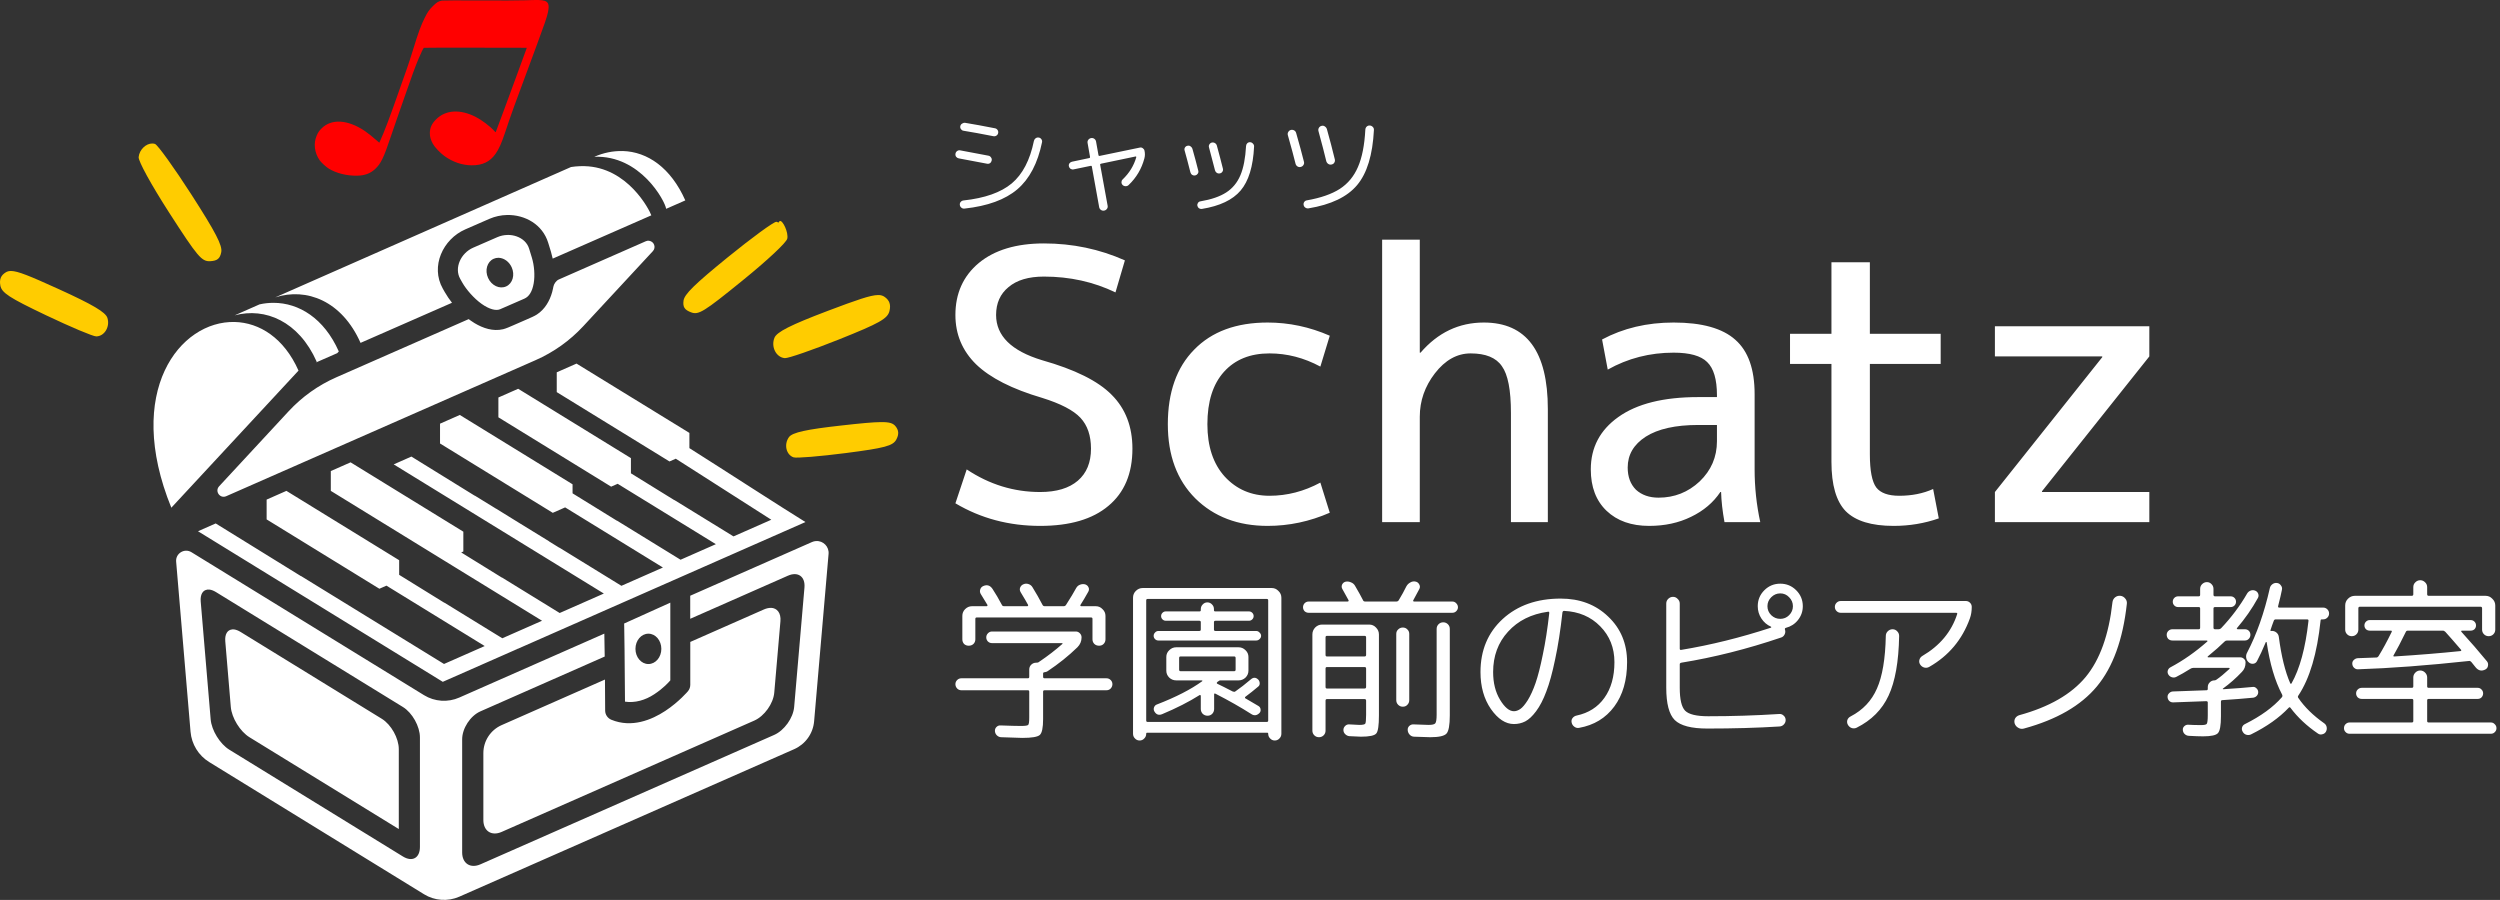
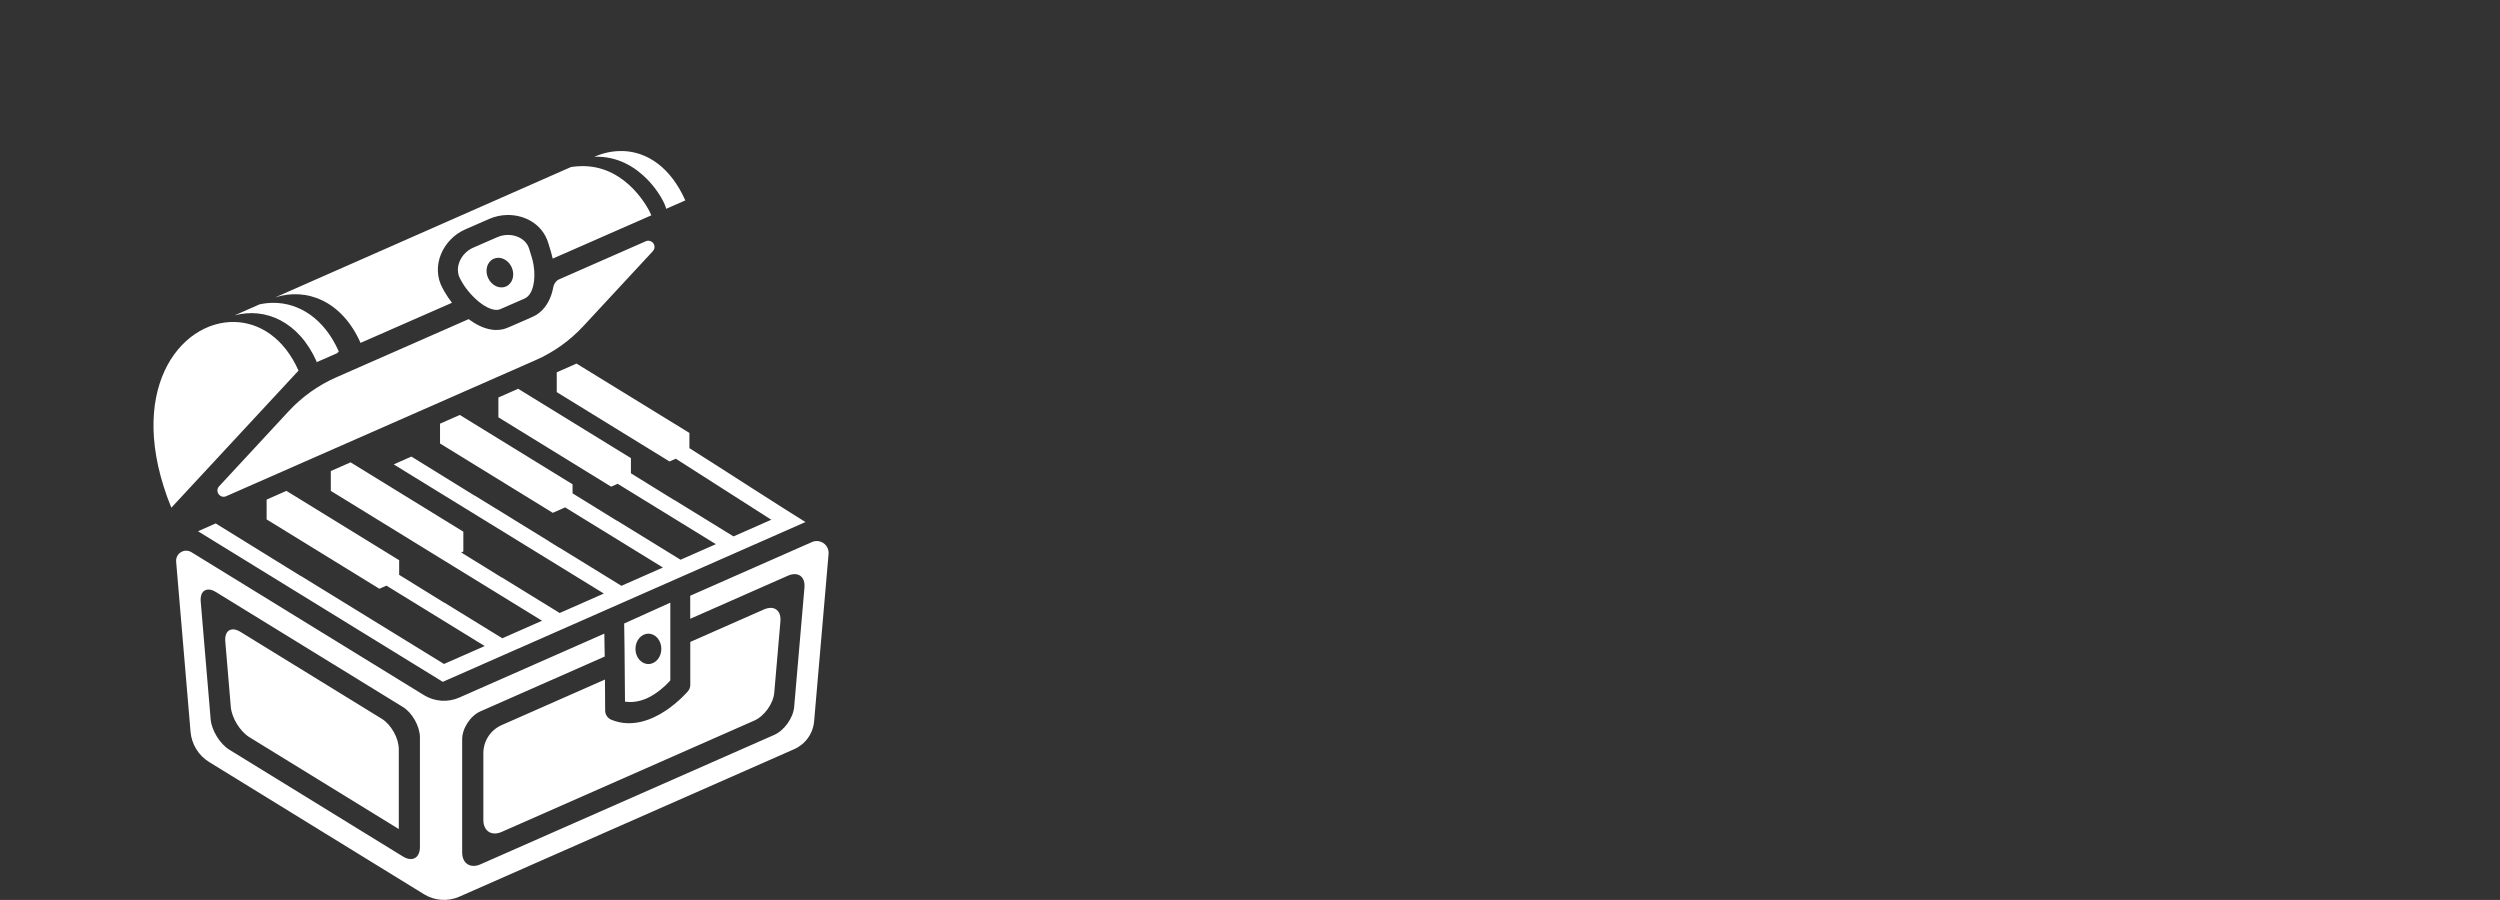
<svg xmlns="http://www.w3.org/2000/svg" xmlns:ns1="http://www.inkscape.org/namespaces/inkscape" xmlns:ns2="http://sodipodi.sourceforge.net/DTD/sodipodi-0.dtd" width="79.376mm" height="28.573mm" viewBox="0 0 79.376 28.573" version="1.1" id="svg1" ns1:version="1.4 (86a8ad7, 2024-10-11)" ns2:docname="logo-white.svg">
  <rect x="0" y="0" width="79.376" height="28.573" fill="#333333" stroke="none" />
  <ns2:namedview id="namedview1" pagecolor="#ffffff" bordercolor="#000000" borderopacity="0.25" ns1:showpageshadow="2" ns1:pageopacity="0.0" ns1:pagecheckerboard="0" ns1:deskcolor="#d1d1d1" ns1:document-units="mm" ns1:zoom="2.0334082" ns1:cx="136.22449" ns1:cy="89.750795" ns1:window-width="1920" ns1:window-height="1009" ns1:window-x="-8" ns1:window-y="-8" ns1:window-maximized="1" ns1:current-layer="layer1" />
  <defs id="defs1" />
  <g ns1:label="Layer 1" ns1:groupmode="layer" id="layer1" transform="translate(36.777,-118.798)">
-     <path id="text413-7-9-4-1-7" style="display:inline;stroke-width:2.268;font-size:16px;line-height:1;font-family:'Rounded Mplus 1c';-inkscape-font-specification:'Rounded Mplus 1c, Normal';letter-spacing:0px;stroke-linecap:round;stroke-linejoin:round;paint-order:stroke markers fill;fill:#ffffff" d="M -446.225 -778.516 C -446.385 -778.537 -446.534 -778.499 -446.673 -778.403 C -446.811 -778.318 -446.896 -778.195 -446.928 -778.035 C -446.96 -777.886 -446.928 -777.743 -446.832 -777.604 C -446.736 -777.476 -446.613 -777.4 -446.464 -777.379 C -445.28 -777.187 -443.852 -776.927 -442.178 -776.596 C -442.018 -776.564 -441.872 -776.591 -441.744 -776.676 C -441.605 -776.761 -441.521 -776.884 -441.489 -777.044 C -441.457 -777.204 -441.483 -777.347 -441.568 -777.475 C -441.654 -777.614 -441.776 -777.699 -441.936 -777.731 C -443.611 -778.061 -445.041 -778.324 -446.225 -778.516 z M -388.098 -778.131 C -388.268 -778.142 -388.417 -778.089 -388.545 -777.972 C -388.663 -777.855 -388.727 -777.709 -388.738 -777.538 C -388.855 -775.309 -389.208 -773.523 -389.795 -772.179 C -390.371 -770.835 -391.238 -769.784 -392.401 -769.027 C -393.563 -768.28 -395.142 -767.731 -397.137 -767.379 C -397.297 -767.358 -397.425 -767.279 -397.521 -767.14 C -397.607 -767.012 -397.633 -766.867 -397.601 -766.707 C -397.569 -766.547 -397.49 -766.424 -397.362 -766.339 C -397.223 -766.243 -397.074 -766.205 -396.914 -766.226 C -393.672 -766.759 -391.34 -767.874 -389.921 -769.57 C -388.492 -771.266 -387.686 -773.908 -387.505 -777.492 C -387.494 -777.662 -387.547 -777.805 -387.664 -777.923 C -387.782 -778.051 -387.927 -778.121 -388.098 -778.131 z M -394.782 -778.096 C -394.859 -778.11 -394.94 -778.104 -395.025 -778.082 C -395.196 -778.039 -395.324 -777.946 -395.41 -777.796 C -395.495 -777.658 -395.516 -777.503 -395.473 -777.332 C -394.972 -775.498 -394.598 -774.062 -394.353 -773.027 C -394.31 -772.856 -394.214 -772.719 -394.064 -772.612 C -393.915 -772.516 -393.757 -772.488 -393.586 -772.53 C -393.416 -772.562 -393.287 -772.649 -393.202 -772.788 C -393.106 -772.937 -393.08 -773.095 -393.122 -773.266 C -393.453 -774.631 -393.83 -776.079 -394.257 -777.604 C -394.31 -777.775 -394.412 -777.906 -394.561 -778.002 C -394.631 -778.05 -394.704 -778.083 -394.782 -778.096 z M -399.192 -777.508 C -399.272 -777.519 -399.355 -777.513 -399.441 -777.492 C -399.601 -777.449 -399.723 -777.353 -399.809 -777.203 C -399.894 -777.065 -399.917 -776.916 -399.874 -776.756 C -399.362 -774.942 -398.994 -773.577 -398.77 -772.659 C -398.728 -772.489 -398.637 -772.354 -398.498 -772.258 C -398.349 -772.162 -398.189 -772.136 -398.018 -772.179 C -397.847 -772.221 -397.719 -772.312 -397.634 -772.451 C -397.538 -772.589 -397.511 -772.744 -397.554 -772.915 C -397.853 -774.109 -398.226 -775.487 -398.674 -777.044 C -398.717 -777.215 -398.811 -777.343 -398.96 -777.428 C -399.035 -777.471 -399.112 -777.497 -399.192 -777.508 z M -435.665 -776.404 C -435.836 -776.426 -435.985 -776.388 -436.113 -776.292 C -436.241 -776.196 -436.322 -776.067 -436.354 -775.907 C -436.919 -773.155 -437.979 -771.124 -439.537 -769.812 C -441.094 -768.51 -443.408 -767.693 -446.48 -767.363 C -446.64 -767.341 -446.775 -767.268 -446.881 -767.14 C -446.977 -767.023 -447.015 -766.883 -446.994 -766.723 C -446.972 -766.552 -446.897 -766.418 -446.769 -766.322 C -446.641 -766.216 -446.492 -766.174 -446.321 -766.196 C -443.004 -766.558 -440.476 -767.481 -438.737 -768.963 C -436.988 -770.457 -435.803 -772.713 -435.185 -775.732 C -435.153 -775.892 -435.185 -776.035 -435.281 -776.163 C -435.377 -776.301 -435.505 -776.383 -435.665 -776.404 z M -428.144 -776.322 C -428.315 -776.29 -428.449 -776.205 -428.545 -776.067 C -428.641 -775.939 -428.673 -775.79 -428.641 -775.619 L -428.29 -773.62 C -428.268 -773.535 -428.301 -773.48 -428.386 -773.458 L -430.882 -772.931 C -431.031 -772.899 -431.154 -772.82 -431.25 -772.692 C -431.335 -772.564 -431.361 -772.424 -431.329 -772.275 C -431.297 -772.125 -431.216 -772.003 -431.088 -771.907 C -430.949 -771.822 -430.806 -771.795 -430.657 -771.827 L -428.194 -772.338 C -428.108 -772.359 -428.053 -772.33 -428.032 -772.244 L -426.977 -766.404 C -426.945 -766.234 -426.861 -766.099 -426.722 -766.003 C -426.583 -765.907 -426.429 -765.875 -426.258 -765.907 C -426.087 -765.939 -425.953 -766.024 -425.857 -766.163 C -425.761 -766.291 -425.729 -766.44 -425.761 -766.61 L -426.832 -772.483 C -426.853 -772.569 -426.818 -772.621 -426.722 -772.643 L -421.744 -773.683 C -421.712 -773.694 -421.686 -773.683 -421.665 -773.65 C -421.643 -773.629 -421.637 -773.603 -421.648 -773.571 C -421.989 -772.365 -422.646 -771.3 -423.617 -770.372 C -423.723 -770.265 -423.776 -770.131 -423.776 -769.971 C -423.776 -769.822 -423.723 -769.693 -423.617 -769.587 C -423.489 -769.469 -423.34 -769.411 -423.169 -769.411 C -422.998 -769.411 -422.855 -769.469 -422.738 -769.587 C -421.629 -770.643 -420.876 -771.918 -420.481 -773.411 C -420.385 -773.763 -420.379 -774.131 -420.465 -774.515 C -420.497 -774.665 -420.578 -774.781 -420.706 -774.867 C -420.834 -774.963 -420.972 -774.995 -421.121 -774.963 L -426.914 -773.763 C -426.999 -773.742 -427.052 -773.774 -427.073 -773.859 L -427.425 -775.828 C -427.457 -775.998 -427.542 -776.13 -427.68 -776.226 C -427.819 -776.322 -427.974 -776.354 -428.144 -776.322 z M -405.281 -775.732 C -405.441 -775.742 -405.581 -775.693 -405.698 -775.586 C -405.805 -775.48 -405.863 -775.348 -405.874 -775.188 C -405.97 -773.439 -406.241 -772.035 -406.689 -770.979 C -407.137 -769.923 -407.814 -769.102 -408.721 -768.516 C -409.628 -767.929 -410.865 -767.503 -412.433 -767.236 C -412.583 -767.215 -412.699 -767.139 -412.785 -767.011 C -412.87 -766.883 -412.896 -766.746 -412.864 -766.596 C -412.832 -766.447 -412.759 -766.328 -412.642 -766.243 C -412.514 -766.157 -412.374 -766.125 -412.225 -766.146 C -409.654 -766.562 -407.798 -767.444 -406.656 -768.788 C -405.504 -770.142 -404.859 -772.25 -404.721 -775.108 C -404.71 -775.268 -404.765 -775.406 -404.882 -775.523 C -404.989 -775.651 -405.121 -775.721 -405.281 -775.732 z M -410.554 -775.687 C -410.628 -775.7 -410.706 -775.698 -410.786 -775.682 C -410.935 -775.65 -411.052 -775.566 -411.137 -775.427 C -411.223 -775.288 -411.243 -775.145 -411.201 -774.996 C -410.891 -773.865 -410.605 -772.765 -410.338 -771.698 C -410.295 -771.538 -410.208 -771.416 -410.08 -771.33 C -409.942 -771.245 -409.793 -771.219 -409.633 -771.251 C -409.473 -771.283 -409.35 -771.367 -409.265 -771.506 C -409.179 -771.645 -409.159 -771.79 -409.202 -771.94 C -409.436 -772.889 -409.725 -773.987 -410.066 -775.235 C -410.109 -775.395 -410.199 -775.517 -410.338 -775.603 C -410.407 -775.645 -410.479 -775.674 -410.554 -775.687 z M -414.076 -775.235 C -414.148 -775.245 -414.226 -775.24 -414.306 -775.218 C -414.455 -775.186 -414.572 -775.102 -414.657 -774.963 C -414.732 -774.835 -414.747 -774.697 -414.704 -774.548 C -414.47 -773.727 -414.192 -772.682 -413.872 -771.412 C -413.83 -771.252 -413.745 -771.127 -413.617 -771.042 C -413.478 -770.957 -413.329 -770.93 -413.169 -770.962 C -413.02 -770.994 -412.903 -771.076 -412.818 -771.204 C -412.722 -771.342 -412.695 -771.486 -412.738 -771.635 C -412.983 -772.627 -413.266 -773.684 -413.586 -774.804 C -413.64 -774.953 -413.734 -775.07 -413.872 -775.155 C -413.936 -775.198 -414.004 -775.224 -414.076 -775.235 z M -447.174 -774.562 C -447.246 -774.546 -447.314 -774.514 -447.378 -774.466 C -447.506 -774.381 -447.585 -774.258 -447.617 -774.098 C -447.649 -773.938 -447.623 -773.789 -447.537 -773.65 C -447.441 -773.523 -447.313 -773.443 -447.153 -773.411 C -446.246 -773.251 -444.892 -772.995 -443.089 -772.643 C -442.929 -772.611 -442.786 -772.637 -442.658 -772.722 C -442.53 -772.818 -442.449 -772.947 -442.417 -773.107 C -442.385 -773.267 -442.417 -773.412 -442.513 -773.54 C -442.598 -773.679 -442.721 -773.764 -442.881 -773.796 C -443.969 -774.009 -445.323 -774.263 -446.945 -774.562 C -447.024 -774.578 -447.102 -774.578 -447.174 -774.562 z M -386.324 -761.731 L -386.324 -721.148 L -380.915 -721.148 L -380.915 -736.299 C -380.915 -738.571 -380.192 -740.645 -378.749 -742.521 C -377.27 -744.433 -375.558 -745.39 -373.61 -745.39 C -371.446 -745.39 -369.947 -744.776 -369.117 -743.55 C -368.252 -742.359 -367.819 -740.123 -367.819 -736.84 L -367.819 -721.148 L -362.518 -721.148 L -362.518 -737.382 C -362.518 -745.678 -365.584 -749.826 -371.716 -749.826 C -375.288 -749.826 -378.316 -748.383 -380.805 -745.497 L -380.915 -745.497 L -380.915 -761.731 L -386.324 -761.731 z M -434.915 -761.19 C -438.883 -761.19 -442.003 -760.251 -444.275 -758.375 C -446.512 -756.499 -447.631 -754.011 -447.631 -750.909 C -447.631 -748.131 -446.639 -745.767 -444.655 -743.819 C -442.635 -741.871 -439.477 -740.268 -435.185 -739.006 C -432.515 -738.176 -430.675 -737.219 -429.665 -736.137 C -428.655 -735.055 -428.152 -733.577 -428.152 -731.701 C -428.152 -729.717 -428.783 -728.183 -430.045 -727.1 C -431.308 -726.018 -433.112 -725.476 -435.456 -725.476 C -439.244 -725.476 -442.761 -726.56 -446.007 -728.725 L -447.631 -723.855 C -443.988 -721.69 -439.929 -720.609 -435.456 -720.609 C -431.2 -720.609 -427.935 -721.563 -425.663 -723.475 C -423.354 -725.387 -422.199 -728.13 -422.199 -731.701 C -422.199 -734.875 -423.191 -737.453 -425.175 -739.437 C -427.123 -741.421 -430.459 -743.08 -435.185 -744.415 C -439.585 -745.749 -441.786 -747.915 -441.786 -750.909 C -441.786 -752.604 -441.191 -753.94 -440.001 -754.914 C -438.81 -755.924 -437.115 -756.428 -434.915 -756.428 C -431.2 -756.428 -427.772 -755.669 -424.634 -754.154 L -423.282 -758.755 C -426.925 -760.378 -430.803 -761.19 -434.915 -761.19 z M -321.773 -758.483 L -321.773 -748.204 L -327.725 -748.204 L -327.725 -743.876 L -321.773 -743.876 L -321.773 -729.807 C -321.773 -726.489 -321.088 -724.125 -319.717 -722.718 C -318.311 -721.311 -316.018 -720.609 -312.844 -720.609 C -310.571 -720.609 -308.408 -720.968 -306.352 -721.689 L -307.163 -725.91 C -308.606 -725.261 -310.229 -724.937 -312.033 -724.937 C -313.62 -724.937 -314.719 -725.334 -315.333 -726.128 C -315.946 -726.958 -316.254 -728.543 -316.254 -730.888 L -316.254 -743.876 L -306.08 -743.876 L -306.08 -748.204 L -316.254 -748.204 L -316.254 -758.483 L -321.773 -758.483 z M -402.773 -749.826 C -407.282 -749.826 -410.801 -748.528 -413.326 -745.931 C -415.851 -743.37 -417.113 -739.797 -417.113 -735.216 C -417.113 -730.743 -415.795 -727.191 -413.162 -724.558 C -410.493 -721.924 -407.03 -720.609 -402.773 -720.609 C -399.707 -720.609 -396.732 -721.24 -393.847 -722.502 L -395.199 -726.831 C -397.543 -725.568 -399.979 -724.937 -402.504 -724.937 C -405.101 -724.937 -407.246 -725.856 -408.941 -727.696 C -410.601 -729.535 -411.43 -732.042 -411.43 -735.216 C -411.43 -738.463 -410.639 -740.971 -409.052 -742.739 C -407.464 -744.507 -405.281 -745.39 -402.504 -745.39 C -399.979 -745.39 -397.543 -744.759 -395.199 -743.496 L -393.847 -747.932 C -396.732 -749.195 -399.707 -749.826 -402.773 -749.826 z M -344.444 -749.826 C -348.268 -749.826 -351.695 -749.014 -354.726 -747.391 L -353.912 -743.062 C -351.027 -744.686 -347.871 -745.497 -344.444 -745.497 C -342.136 -745.497 -340.53 -745.047 -339.628 -744.145 C -338.69 -743.243 -338.222 -741.656 -338.222 -739.383 L -338.222 -739.114 L -340.927 -739.114 C -345.905 -739.114 -349.729 -738.157 -352.398 -736.245 C -355.032 -734.369 -356.347 -731.863 -356.347 -728.725 C -356.347 -726.199 -355.591 -724.215 -354.076 -722.772 C -352.561 -721.329 -350.523 -720.609 -347.962 -720.609 C -345.726 -720.609 -343.723 -721.041 -341.955 -721.907 C -340.152 -722.773 -338.745 -723.961 -337.735 -725.476 L -337.627 -725.476 C -337.591 -724.178 -337.428 -722.735 -337.139 -721.148 L -332 -721.148 C -332.541 -723.637 -332.811 -726.163 -332.811 -728.725 L -332.811 -739.545 C -332.811 -743.116 -333.73 -745.714 -335.569 -747.337 C -337.409 -748.996 -340.368 -749.826 -344.444 -749.826 z M -298.29 -749.285 L -298.29 -744.956 L -282.867 -744.956 L -282.867 -744.848 L -298.29 -725.476 L -298.29 -721.148 L -276.104 -721.148 L -276.104 -725.476 L -291.527 -725.476 L -291.527 -725.586 L -276.104 -744.956 L -276.104 -749.285 L -298.29 -749.285 z M -340.927 -735.108 L -338.222 -735.108 L -338.222 -732.781 C -338.222 -730.509 -339.052 -728.58 -340.711 -726.993 C -342.37 -725.442 -344.337 -724.665 -346.61 -724.665 C -347.944 -724.665 -349.026 -725.045 -349.856 -725.802 C -350.649 -726.596 -351.046 -727.659 -351.046 -728.994 C -351.046 -730.834 -350.181 -732.312 -348.449 -733.43 C -346.682 -734.549 -344.173 -735.108 -340.927 -735.108 z M -237.184 -712.805 C -237.45 -712.805 -237.684 -712.706 -237.883 -712.507 C -238.082 -712.325 -238.18 -712.091 -238.18 -711.809 L -238.18 -710.789 C -238.18 -710.64 -238.256 -710.564 -238.405 -710.564 L -246.57 -710.564 C -246.952 -710.564 -247.284 -710.425 -247.566 -710.142 C -247.832 -709.877 -247.965 -709.552 -247.965 -709.17 L -247.965 -705.711 C -247.965 -705.445 -247.873 -705.221 -247.691 -705.038 C -247.508 -704.856 -247.284 -704.764 -247.018 -704.764 C -246.752 -704.764 -246.53 -704.856 -246.348 -705.038 C -246.165 -705.221 -246.074 -705.445 -246.074 -705.711 L -246.074 -708.771 C -246.074 -708.921 -245.998 -708.996 -245.849 -708.996 L -228.52 -708.996 C -228.371 -708.996 -228.298 -708.921 -228.298 -708.771 L -228.298 -705.711 C -228.298 -705.445 -228.206 -705.221 -228.023 -705.038 C -227.841 -704.856 -227.616 -704.764 -227.351 -704.764 C -227.085 -704.764 -226.861 -704.856 -226.678 -705.038 C -226.496 -705.221 -226.404 -705.445 -226.404 -705.711 L -226.404 -709.17 C -226.404 -709.552 -226.546 -709.877 -226.828 -710.142 C -227.094 -710.425 -227.417 -710.564 -227.798 -710.564 L -235.966 -710.564 C -236.115 -710.564 -236.188 -710.64 -236.188 -710.789 L -236.188 -711.809 C -236.188 -712.091 -236.289 -712.325 -236.488 -712.507 C -236.688 -712.706 -236.919 -712.805 -237.184 -712.805 z M -381.899 -712.624 C -382.028 -712.604 -382.154 -712.556 -382.279 -712.481 C -382.528 -712.349 -382.718 -712.158 -382.851 -711.909 C -383.149 -711.295 -383.516 -710.631 -383.947 -709.917 C -384.03 -709.801 -384.138 -709.744 -384.271 -709.744 L -388.775 -709.744 C -388.924 -709.744 -389.025 -709.81 -389.075 -709.943 C -389.341 -710.474 -389.723 -711.161 -390.221 -712.008 C -390.354 -712.24 -390.553 -712.408 -390.819 -712.507 C -391.084 -712.623 -391.35 -712.649 -391.615 -712.582 C -391.831 -712.516 -391.987 -712.374 -392.087 -712.158 C -392.17 -711.942 -392.153 -711.736 -392.037 -711.537 C -391.838 -711.188 -391.54 -710.648 -391.142 -709.917 C -391.125 -709.884 -391.132 -709.843 -391.166 -709.793 C -391.182 -709.76 -391.216 -709.744 -391.266 -709.744 L -396.867 -709.744 C -397.1 -709.744 -397.299 -709.662 -397.465 -709.496 C -397.614 -709.33 -397.69 -709.137 -397.69 -708.921 C -397.69 -708.706 -397.614 -708.516 -397.465 -708.35 C -397.299 -708.2 -397.1 -708.125 -396.867 -708.125 L -376.253 -708.125 C -376.021 -708.125 -375.831 -708.2 -375.682 -708.35 C -375.516 -708.516 -375.431 -708.706 -375.431 -708.921 C -375.431 -709.137 -375.516 -709.33 -375.682 -709.496 C -375.831 -709.662 -376.021 -709.744 -376.253 -709.744 L -381.73 -709.744 C -381.78 -709.744 -381.821 -709.76 -381.855 -709.793 C -381.871 -709.843 -381.871 -709.884 -381.855 -709.917 C -381.456 -710.648 -381.165 -711.188 -380.983 -711.537 C -380.867 -711.753 -380.867 -711.968 -380.983 -712.184 C -381.099 -712.416 -381.275 -712.556 -381.508 -712.606 C -381.64 -712.639 -381.77 -712.645 -381.899 -712.624 z M -267.831 -712.533 C -268.097 -712.533 -268.33 -712.432 -268.53 -712.233 C -268.712 -712.05 -268.804 -711.826 -268.804 -711.56 L -268.804 -710.714 C -268.804 -710.565 -268.87 -710.489 -269.003 -710.489 L -271.965 -710.489 C -272.181 -710.489 -272.362 -710.416 -272.511 -710.267 C -272.661 -710.117 -272.736 -709.934 -272.736 -709.718 C -272.736 -709.503 -272.661 -709.319 -272.511 -709.17 C -272.362 -709.02 -272.181 -708.947 -271.965 -708.947 L -269.003 -708.947 C -268.87 -708.947 -268.804 -708.881 -268.804 -708.748 L -268.804 -705.985 C -268.804 -705.836 -268.87 -705.76 -269.003 -705.76 L -272.785 -705.76 C -273.018 -705.76 -273.217 -705.678 -273.383 -705.512 C -273.532 -705.362 -273.608 -705.179 -273.608 -704.963 C -273.608 -704.731 -273.532 -704.532 -273.383 -704.366 C -273.217 -704.216 -273.018 -704.143 -272.785 -704.143 L -267.831 -704.143 C -267.798 -704.143 -267.773 -704.118 -267.756 -704.068 C -267.74 -704.035 -267.749 -704.01 -267.782 -703.993 C -269.475 -702.499 -271.243 -701.262 -273.085 -700.283 C -273.268 -700.184 -273.392 -700.025 -273.458 -699.81 C -273.508 -699.611 -273.476 -699.42 -273.36 -699.238 C -273.243 -699.055 -273.076 -698.929 -272.86 -698.863 C -272.645 -698.797 -272.439 -698.815 -272.239 -698.914 C -271.642 -699.213 -270.962 -699.603 -270.198 -700.084 C -270.065 -700.167 -269.933 -700.208 -269.8 -700.208 L -264.646 -700.208 C -264.613 -700.208 -264.588 -700.183 -264.571 -700.133 C -264.555 -700.1 -264.561 -700.075 -264.595 -700.058 C -265.308 -699.394 -265.931 -698.881 -266.462 -698.516 C -266.562 -698.45 -266.654 -698.415 -266.737 -698.415 C -267.019 -698.415 -267.25 -698.317 -267.433 -698.118 C -267.615 -697.935 -267.707 -697.711 -267.707 -697.445 L -267.707 -697.197 C -267.707 -697.064 -267.767 -696.997 -267.883 -696.997 C -268.945 -696.948 -270.562 -696.888 -272.736 -696.822 C -272.952 -696.805 -273.135 -696.713 -273.285 -696.547 C -273.434 -696.398 -273.5 -696.217 -273.484 -696.001 C -273.467 -695.786 -273.385 -695.602 -273.235 -695.453 C -273.069 -695.304 -272.87 -695.237 -272.638 -695.254 C -270.53 -695.32 -268.961 -695.377 -267.932 -695.427 C -267.783 -695.427 -267.707 -695.361 -267.707 -695.228 L -267.707 -693.438 C -267.707 -692.724 -267.757 -692.3 -267.857 -692.167 C -267.94 -692.051 -268.215 -691.992 -268.68 -691.992 C -269.377 -691.992 -269.981 -692.01 -270.496 -692.043 C -270.712 -692.06 -270.902 -691.993 -271.068 -691.844 C -271.234 -691.695 -271.309 -691.511 -271.293 -691.296 C -271.276 -691.063 -271.194 -690.873 -271.044 -690.724 C -270.878 -690.558 -270.679 -690.466 -270.447 -690.45 C -269.6 -690.4 -268.911 -690.375 -268.38 -690.375 C -267.218 -690.375 -266.503 -690.533 -266.238 -690.848 C -265.955 -691.163 -265.816 -691.967 -265.816 -693.262 L -265.816 -695.355 C -265.816 -695.504 -265.749 -695.577 -265.616 -695.577 C -264.056 -695.677 -262.579 -695.794 -261.185 -695.926 C -260.969 -695.96 -260.795 -696.051 -260.662 -696.201 C -260.513 -696.367 -260.446 -696.557 -260.463 -696.772 C -260.48 -696.988 -260.571 -697.162 -260.737 -697.295 C -260.887 -697.444 -261.061 -697.504 -261.26 -697.471 C -262.239 -697.371 -263.641 -697.261 -265.466 -697.145 C -265.566 -697.145 -265.582 -697.179 -265.516 -697.246 C -264.553 -697.943 -263.648 -698.74 -262.802 -699.636 C -262.453 -699.985 -262.279 -700.431 -262.279 -700.979 C -262.279 -701.195 -262.355 -701.369 -262.504 -701.502 C -262.654 -701.651 -262.837 -701.727 -263.053 -701.727 L -267.658 -701.727 C -267.691 -701.727 -267.716 -701.743 -267.733 -701.776 C -267.733 -701.809 -267.717 -701.844 -267.683 -701.877 C -266.671 -702.707 -265.874 -703.412 -265.293 -703.993 C -265.193 -704.093 -265.077 -704.143 -264.944 -704.143 L -262.38 -704.143 C -262.164 -704.143 -261.981 -704.216 -261.832 -704.366 C -261.666 -704.532 -261.583 -704.731 -261.583 -704.963 C -261.583 -705.196 -261.659 -705.386 -261.808 -705.535 C -261.958 -705.684 -262.148 -705.76 -262.38 -705.76 L -263.425 -705.76 C -263.525 -705.793 -263.559 -705.844 -263.526 -705.91 C -262.348 -707.288 -261.342 -708.731 -260.512 -710.241 C -260.396 -710.44 -260.38 -710.649 -260.463 -710.864 C -260.546 -711.08 -260.695 -711.229 -260.911 -711.312 C -261.126 -711.395 -261.342 -711.395 -261.557 -711.312 C -261.773 -711.229 -261.94 -711.087 -262.057 -710.888 C -263.069 -709.128 -264.313 -707.47 -265.79 -705.91 C -265.889 -705.81 -266.006 -705.76 -266.139 -705.76 L -266.662 -705.76 C -266.811 -705.76 -266.887 -705.836 -266.887 -705.985 L -266.887 -708.748 C -266.887 -708.881 -266.811 -708.947 -266.662 -708.947 L -264.421 -708.947 C -264.205 -708.947 -264.022 -709.02 -263.873 -709.17 C -263.724 -709.319 -263.65 -709.503 -263.65 -709.718 C -263.65 -709.934 -263.724 -710.117 -263.873 -710.267 C -264.022 -710.416 -264.205 -710.489 -264.421 -710.489 L -266.662 -710.489 C -266.811 -710.489 -266.887 -710.565 -266.887 -710.714 L -266.887 -711.56 C -266.887 -711.826 -266.978 -712.05 -267.161 -712.233 C -267.343 -712.432 -267.566 -712.533 -267.831 -712.533 z M -257.749 -712.406 C -257.998 -712.44 -258.223 -712.382 -258.422 -712.233 C -258.621 -712.084 -258.745 -711.893 -258.794 -711.661 C -259.591 -708.126 -260.679 -705.038 -262.057 -702.399 C -262.189 -702.167 -262.231 -701.91 -262.181 -701.628 C -262.131 -701.363 -261.998 -701.145 -261.782 -700.979 C -261.6 -700.83 -261.391 -700.773 -261.159 -700.806 C -260.927 -700.839 -260.753 -700.963 -260.636 -701.178 C -260.255 -701.892 -259.831 -702.806 -259.366 -703.918 C -259.35 -703.935 -259.327 -703.935 -259.294 -703.918 C -259.26 -703.918 -259.242 -703.902 -259.242 -703.869 C -258.794 -700.815 -258.056 -698.316 -257.027 -696.374 C -256.961 -696.225 -256.97 -696.101 -257.053 -696.001 C -258.298 -694.574 -260.064 -693.287 -262.354 -692.142 C -262.57 -692.042 -262.712 -691.884 -262.778 -691.668 C -262.845 -691.436 -262.81 -691.221 -262.678 -691.021 C -262.561 -690.806 -262.387 -690.666 -262.155 -690.6 C -261.906 -690.533 -261.675 -690.556 -261.459 -690.672 C -259.218 -691.784 -257.425 -693.055 -256.081 -694.483 C -255.981 -694.582 -255.899 -694.582 -255.832 -694.483 C -254.786 -693.089 -253.467 -691.852 -251.874 -690.773 C -251.691 -690.64 -251.483 -690.606 -251.25 -690.672 C -251.018 -690.722 -250.844 -690.848 -250.728 -691.047 C -250.612 -691.263 -250.58 -691.487 -250.629 -691.72 C -250.679 -691.952 -250.803 -692.133 -251.002 -692.266 C -252.579 -693.378 -253.806 -694.583 -254.686 -695.877 C -254.786 -695.993 -254.786 -696.117 -254.686 -696.25 C -253.06 -698.69 -251.999 -702.274 -251.501 -707.004 C -251.501 -707.121 -251.442 -707.18 -251.325 -707.18 L -251.126 -707.18 C -250.894 -707.18 -250.695 -707.263 -250.529 -707.429 C -250.363 -707.595 -250.28 -707.794 -250.28 -708.026 C -250.28 -708.259 -250.363 -708.458 -250.529 -708.624 C -250.695 -708.79 -250.894 -708.872 -251.126 -708.872 L -257.452 -708.872 C -257.584 -708.872 -257.632 -708.948 -257.599 -709.097 C -257.334 -710.126 -257.153 -710.905 -257.053 -711.436 C -257.003 -711.668 -257.051 -711.877 -257.201 -712.059 C -257.334 -712.259 -257.517 -712.373 -257.749 -712.406 z M -437.523 -712.308 C -437.648 -712.3 -437.772 -712.265 -437.896 -712.207 C -438.112 -712.108 -438.261 -711.943 -438.344 -711.71 C -438.41 -711.495 -438.378 -711.279 -438.245 -711.063 C -437.731 -710.217 -437.38 -709.619 -437.198 -709.271 C -437.164 -709.237 -437.164 -709.196 -437.198 -709.146 C -437.214 -709.097 -437.249 -709.071 -437.298 -709.071 L -440.633 -709.071 C -440.799 -709.071 -440.909 -709.138 -440.959 -709.271 C -441.407 -710.117 -441.854 -710.88 -442.302 -711.56 C -442.65 -712.075 -443.099 -712.208 -443.647 -711.959 C -443.863 -711.859 -444.003 -711.694 -444.069 -711.462 C -444.135 -711.246 -444.112 -711.038 -443.996 -710.838 C -443.565 -710.141 -443.239 -709.61 -443.024 -709.245 C -443.007 -709.212 -443.016 -709.17 -443.05 -709.121 C -443.066 -709.087 -443.098 -709.071 -443.148 -709.071 L -445.241 -709.071 C -445.622 -709.071 -445.955 -708.929 -446.237 -708.647 C -446.502 -708.382 -446.635 -708.059 -446.635 -707.677 L -446.635 -704.316 C -446.635 -704.051 -446.55 -703.826 -446.384 -703.644 C -446.202 -703.478 -445.98 -703.395 -445.714 -703.395 C -445.449 -703.395 -445.224 -703.478 -445.042 -703.644 C -444.859 -703.826 -444.767 -704.051 -444.767 -704.316 L -444.767 -707.253 C -444.767 -707.386 -444.701 -707.452 -444.568 -707.452 L -428.137 -707.452 C -428.005 -707.452 -427.938 -707.386 -427.938 -707.253 L -427.938 -704.316 C -427.938 -704.051 -427.847 -703.826 -427.664 -703.644 C -427.481 -703.478 -427.257 -703.395 -426.991 -703.395 C -426.726 -703.395 -426.511 -703.478 -426.345 -703.644 C -426.162 -703.826 -426.07 -704.051 -426.07 -704.316 L -426.07 -707.677 C -426.07 -708.059 -426.212 -708.382 -426.495 -708.647 C -426.76 -708.929 -427.083 -709.071 -427.465 -709.071 L -429.555 -709.071 C -429.605 -709.071 -429.646 -709.097 -429.68 -709.146 C -429.696 -709.196 -429.689 -709.237 -429.656 -709.271 C -429.324 -709.785 -428.951 -710.415 -428.536 -711.162 C -428.42 -711.378 -428.411 -711.586 -428.51 -711.785 C -428.593 -711.984 -428.751 -712.124 -428.983 -712.207 C -429.232 -712.274 -429.482 -712.258 -429.731 -712.158 C -429.963 -712.075 -430.144 -711.917 -430.277 -711.685 C -430.609 -711.07 -431.099 -710.257 -431.747 -709.245 C -431.83 -709.129 -431.937 -709.071 -432.07 -709.071 L -434.81 -709.071 C -434.942 -709.071 -435.041 -709.129 -435.107 -709.245 C -435.555 -710.108 -436.036 -710.955 -436.551 -711.785 C -436.684 -712.018 -436.883 -712.176 -437.148 -712.259 C -437.273 -712.3 -437.399 -712.316 -437.523 -712.308 z M -329.125 -712.308 C -330.021 -712.308 -330.786 -711.992 -331.417 -711.361 C -332.047 -710.73 -332.361 -709.968 -332.361 -709.071 C -332.361 -708.424 -332.187 -707.836 -331.838 -707.304 C -331.49 -706.773 -331.034 -706.382 -330.47 -706.133 C -330.437 -706.116 -330.421 -706.093 -330.421 -706.06 C -330.421 -706.027 -330.437 -706.002 -330.47 -705.985 C -334.835 -704.558 -339.125 -703.495 -343.341 -702.798 C -343.49 -702.765 -343.566 -702.822 -343.566 -702.971 L -343.566 -709.444 C -343.566 -709.71 -343.664 -709.934 -343.863 -710.117 C -344.046 -710.316 -344.27 -710.417 -344.536 -710.417 C -344.801 -710.417 -345.035 -710.316 -345.234 -710.117 C -345.417 -709.934 -345.506 -709.71 -345.506 -709.444 L -345.506 -697.37 C -345.506 -695.08 -345.101 -693.529 -344.287 -692.716 C -343.457 -691.903 -341.898 -691.495 -339.607 -691.495 C -335.856 -691.495 -332.395 -691.593 -329.225 -691.792 C -328.976 -691.809 -328.768 -691.91 -328.602 -692.092 C -328.419 -692.292 -328.337 -692.516 -328.353 -692.765 C -328.37 -693.014 -328.471 -693.213 -328.653 -693.363 C -328.819 -693.529 -329.026 -693.602 -329.275 -693.585 C -332.66 -693.369 -336.064 -693.262 -339.483 -693.262 C -341.159 -693.262 -342.263 -693.528 -342.794 -694.059 C -343.309 -694.59 -343.566 -695.685 -343.566 -697.344 L -343.566 -700.731 C -343.566 -700.847 -343.49 -700.923 -343.341 -700.956 C -338.644 -701.719 -333.873 -702.922 -329.026 -704.565 C -328.794 -704.631 -328.62 -704.78 -328.503 -705.012 C -328.387 -705.245 -328.371 -705.478 -328.454 -705.711 C -328.487 -705.844 -328.446 -705.926 -328.33 -705.959 C -327.616 -706.142 -327.035 -706.515 -326.586 -707.079 C -326.122 -707.66 -325.888 -708.325 -325.888 -709.071 C -325.888 -709.968 -326.204 -710.73 -326.835 -711.361 C -327.466 -711.992 -328.228 -712.308 -329.125 -712.308 z M -420.718 -711.685 C -421.099 -711.685 -421.432 -711.545 -421.714 -711.263 C -421.979 -710.997 -422.112 -710.672 -422.112 -710.29 L -422.112 -690.747 C -422.112 -690.482 -422.021 -690.257 -421.838 -690.075 C -421.655 -689.875 -421.431 -689.777 -421.165 -689.777 C -420.9 -689.777 -420.675 -689.875 -420.493 -690.075 C -420.31 -690.257 -420.219 -690.482 -420.219 -690.747 C -420.219 -690.847 -420.171 -690.897 -420.071 -690.897 L -402.843 -690.897 C -402.744 -690.897 -402.693 -690.847 -402.693 -690.747 C -402.693 -690.482 -402.602 -690.257 -402.419 -690.075 C -402.237 -689.875 -402.012 -689.777 -401.747 -689.777 C -401.481 -689.777 -401.257 -689.875 -401.074 -690.075 C -400.891 -690.257 -400.8 -690.482 -400.8 -690.747 L -400.8 -710.29 C -400.8 -710.672 -400.942 -710.997 -401.224 -711.263 C -401.49 -711.545 -401.813 -711.685 -402.194 -711.685 L -420.718 -711.685 z M -329.125 -710.913 C -328.627 -710.913 -328.205 -710.73 -327.857 -710.365 C -327.492 -710 -327.308 -709.569 -327.308 -709.071 C -327.308 -708.574 -327.492 -708.143 -327.857 -707.778 C -328.205 -707.429 -328.627 -707.253 -329.125 -707.253 C -329.622 -707.253 -330.055 -707.429 -330.421 -707.778 C -330.786 -708.143 -330.969 -708.574 -330.969 -709.071 C -330.969 -709.569 -330.786 -710 -330.421 -710.365 C -330.055 -710.73 -329.622 -710.913 -329.125 -710.913 z M -280.254 -710.564 C -280.536 -710.597 -280.795 -710.524 -281.028 -710.342 C -281.243 -710.159 -281.367 -709.925 -281.4 -709.643 C -281.915 -704.963 -283.202 -701.378 -285.26 -698.889 C -287.318 -696.416 -290.495 -694.59 -294.794 -693.412 C -295.059 -693.329 -295.259 -693.171 -295.391 -692.938 C -295.508 -692.706 -295.524 -692.456 -295.441 -692.191 C -295.341 -691.925 -295.167 -691.728 -294.918 -691.596 C -294.669 -691.446 -294.403 -691.412 -294.121 -691.495 C -289.424 -692.773 -285.931 -694.788 -283.641 -697.543 C -281.334 -700.315 -279.898 -704.275 -279.333 -709.421 C -279.3 -709.703 -279.376 -709.95 -279.558 -710.166 C -279.741 -710.398 -279.972 -710.531 -280.254 -710.564 z M -360.669 -710.166 C -364.088 -710.166 -366.868 -709.188 -369.01 -707.229 C -371.134 -705.271 -372.194 -702.731 -372.194 -699.611 C -372.194 -697.519 -371.697 -695.751 -370.702 -694.307 C -369.689 -692.863 -368.585 -692.142 -367.39 -692.142 C -366.809 -692.142 -366.271 -692.268 -365.773 -692.517 C -365.259 -692.782 -364.734 -693.27 -364.203 -693.984 C -363.655 -694.714 -363.167 -695.66 -362.736 -696.822 C -362.288 -697.983 -361.864 -699.527 -361.466 -701.453 C -361.051 -703.378 -360.703 -705.618 -360.42 -708.174 C -360.387 -708.323 -360.312 -708.399 -360.195 -708.399 C -358.071 -708.299 -356.337 -707.562 -354.993 -706.184 C -353.632 -704.807 -352.951 -703.089 -352.951 -701.031 C -352.951 -698.956 -353.432 -697.245 -354.395 -695.901 C -355.341 -694.573 -356.67 -693.728 -358.379 -693.363 C -358.628 -693.313 -358.827 -693.187 -358.977 -692.988 C -359.11 -692.805 -359.151 -692.599 -359.101 -692.367 C -359.051 -692.118 -358.925 -691.918 -358.726 -691.769 C -358.51 -691.603 -358.279 -691.543 -358.03 -691.593 C -355.889 -691.975 -354.203 -692.996 -352.975 -694.656 C -351.747 -696.316 -351.133 -698.442 -351.133 -701.031 C -351.133 -703.686 -352.038 -705.869 -353.847 -707.579 C -355.639 -709.305 -357.914 -710.166 -360.669 -710.166 z M -419.996 -710.117 L -402.916 -710.117 C -402.767 -710.117 -402.693 -710.05 -402.693 -709.917 L -402.693 -692.641 C -402.693 -692.508 -402.767 -692.442 -402.916 -692.442 L -419.996 -692.442 C -420.145 -692.442 -420.219 -692.508 -420.219 -692.641 L -420.219 -709.917 C -420.219 -710.05 -420.145 -710.117 -419.996 -710.117 z M -320.437 -709.819 C -320.669 -709.819 -320.869 -709.734 -321.035 -709.568 C -321.201 -709.402 -321.283 -709.203 -321.283 -708.971 C -321.283 -708.738 -321.201 -708.539 -321.035 -708.373 C -320.869 -708.207 -320.669 -708.125 -320.437 -708.125 L -303.882 -708.125 C -303.733 -708.125 -303.673 -708.067 -303.706 -707.951 C -304.52 -705.412 -306.189 -703.403 -308.712 -701.926 C -308.928 -701.793 -309.068 -701.61 -309.134 -701.378 C -309.2 -701.145 -309.168 -700.923 -309.036 -700.707 C -308.886 -700.475 -308.687 -700.324 -308.438 -700.257 C -308.189 -700.191 -307.948 -700.225 -307.716 -700.358 C -304.928 -701.951 -302.985 -704.267 -301.89 -707.304 C -301.707 -707.802 -301.616 -708.357 -301.616 -708.971 C -301.616 -709.203 -301.698 -709.402 -301.864 -709.568 C -302.03 -709.734 -302.23 -709.819 -302.462 -709.819 L -320.437 -709.819 z M -411.433 -709.62 C -411.698 -709.62 -411.92 -709.519 -412.103 -709.32 C -412.285 -709.137 -412.377 -708.913 -412.377 -708.647 L -412.377 -708.5 C -412.377 -708.383 -412.437 -708.324 -412.553 -708.324 L -417.406 -708.324 C -417.589 -708.324 -417.747 -708.257 -417.88 -708.125 C -418.012 -707.992 -418.079 -707.834 -418.079 -707.651 C -418.079 -707.469 -418.012 -707.313 -417.88 -707.18 C -417.747 -707.047 -417.589 -706.981 -417.406 -706.981 L -412.602 -706.981 C -412.453 -706.981 -412.377 -706.915 -412.377 -706.782 L -412.377 -705.711 C -412.377 -705.578 -412.453 -705.512 -412.602 -705.512 L -418.477 -705.512 C -418.66 -705.512 -418.818 -705.436 -418.951 -705.287 C -419.083 -705.154 -419.15 -704.996 -419.15 -704.813 C -419.15 -704.631 -419.083 -704.475 -418.951 -704.342 C -418.818 -704.209 -418.66 -704.143 -418.477 -704.143 L -404.411 -704.143 C -404.229 -704.143 -404.071 -704.209 -403.938 -704.342 C -403.789 -704.475 -403.713 -704.631 -403.713 -704.813 C -403.713 -704.996 -403.789 -705.154 -403.938 -705.287 C -404.071 -705.436 -404.229 -705.512 -404.411 -705.512 L -410.261 -705.512 C -410.41 -705.512 -410.486 -705.578 -410.486 -705.711 L -410.486 -706.782 C -410.486 -706.915 -410.41 -706.981 -410.261 -706.981 L -405.457 -706.981 C -405.274 -706.981 -405.116 -707.047 -404.983 -707.18 C -404.85 -707.313 -404.784 -707.469 -404.784 -707.651 C -404.784 -707.834 -404.85 -707.992 -404.983 -708.125 C -405.116 -708.257 -405.274 -708.324 -405.457 -708.324 L -410.31 -708.324 C -410.426 -708.324 -410.486 -708.383 -410.486 -708.5 L -410.486 -708.647 C -410.486 -708.913 -410.577 -709.137 -410.76 -709.32 C -410.943 -709.519 -411.167 -709.62 -411.433 -709.62 z M -362.511 -708.275 C -362.378 -708.308 -362.312 -708.251 -362.312 -708.101 C -362.561 -705.861 -362.868 -703.877 -363.233 -702.151 C -363.581 -700.425 -363.929 -699.055 -364.278 -698.043 C -364.626 -697.047 -365 -696.225 -365.398 -695.577 C -365.796 -694.947 -366.154 -694.523 -366.469 -694.307 C -366.784 -694.091 -367.091 -693.984 -367.39 -693.984 C -368.054 -693.984 -368.718 -694.531 -369.382 -695.626 C -370.046 -696.722 -370.378 -698.05 -370.378 -699.611 C -370.378 -701.918 -369.664 -703.851 -368.236 -705.411 C -366.809 -706.988 -364.901 -707.943 -362.511 -708.275 z M -257.948 -707.18 L -253.442 -707.18 C -253.276 -707.18 -253.209 -707.095 -253.243 -706.929 C -253.674 -703.062 -254.487 -700.076 -255.682 -697.968 C -255.715 -697.934 -255.75 -697.918 -255.783 -697.918 C -255.816 -697.935 -255.841 -697.96 -255.858 -697.993 C -256.588 -699.653 -257.136 -701.877 -257.501 -704.666 C -257.534 -704.931 -257.658 -705.146 -257.873 -705.312 C -258.089 -705.478 -258.33 -705.545 -258.595 -705.512 C -258.695 -705.512 -258.729 -705.553 -258.696 -705.636 L -258.471 -706.308 C -258.355 -706.607 -258.272 -706.832 -258.223 -706.981 C -258.173 -707.114 -258.081 -707.18 -257.948 -707.18 z M -244.431 -707.079 C -244.646 -707.079 -244.827 -707.004 -244.977 -706.854 C -245.126 -706.705 -245.202 -706.524 -245.202 -706.308 C -245.202 -706.093 -245.126 -705.909 -244.977 -705.76 C -244.827 -705.627 -244.646 -705.561 -244.431 -705.561 L -241.417 -705.561 C -241.268 -705.561 -241.226 -705.494 -241.293 -705.362 C -241.94 -704.034 -242.57 -702.873 -243.184 -701.877 C -243.267 -701.761 -243.368 -701.701 -243.484 -701.701 C -244.081 -701.668 -244.977 -701.636 -246.172 -701.603 C -246.388 -701.586 -246.58 -701.494 -246.746 -701.328 C -246.896 -701.179 -246.962 -700.996 -246.945 -700.78 C -246.929 -700.548 -246.837 -700.357 -246.671 -700.208 C -246.505 -700.059 -246.313 -699.992 -246.097 -700.009 C -241.483 -700.158 -236.174 -700.557 -230.165 -701.204 C -230.049 -701.221 -229.939 -701.17 -229.84 -701.054 C -229.807 -701.021 -229.6 -700.764 -229.219 -700.283 C -228.82 -699.802 -228.355 -699.701 -227.824 -699.983 C -227.609 -700.099 -227.485 -700.276 -227.452 -700.508 C -227.402 -700.757 -227.45 -700.972 -227.599 -701.155 C -228.728 -702.532 -229.958 -703.95 -231.286 -705.411 C -231.302 -705.444 -231.302 -705.478 -231.286 -705.512 C -231.269 -705.545 -231.244 -705.561 -231.211 -705.561 L -229.941 -705.561 C -229.725 -705.561 -229.541 -705.627 -229.392 -705.76 C -229.243 -705.909 -229.169 -706.093 -229.169 -706.308 C -229.169 -706.524 -229.243 -706.705 -229.392 -706.854 C -229.541 -707.004 -229.725 -707.079 -229.941 -707.079 L -244.431 -707.079 z M -377.547 -706.756 C -377.813 -706.756 -378.037 -706.664 -378.22 -706.482 C -378.402 -706.299 -378.494 -706.075 -378.494 -705.809 L -378.494 -693.487 C -378.494 -692.806 -378.56 -692.392 -378.693 -692.242 C -378.809 -692.093 -379.132 -692.017 -379.663 -692.017 C -380.012 -692.017 -380.727 -692.043 -381.805 -692.092 C -382.038 -692.109 -382.246 -692.033 -382.429 -691.867 C -382.595 -691.701 -382.668 -691.502 -382.651 -691.27 C -382.635 -691.021 -382.543 -690.806 -382.377 -690.623 C -382.211 -690.44 -382.005 -690.342 -381.756 -690.325 C -380.578 -690.276 -379.797 -690.25 -379.415 -690.25 C -378.17 -690.25 -377.391 -690.424 -377.076 -690.773 C -376.761 -691.121 -376.603 -691.992 -376.603 -693.386 L -376.603 -705.809 C -376.603 -706.075 -376.694 -706.299 -376.877 -706.482 C -377.059 -706.664 -377.282 -706.756 -377.547 -706.756 z M -394.95 -706.433 C -395.332 -706.433 -395.664 -706.291 -395.946 -706.008 C -396.212 -705.726 -396.345 -705.394 -396.345 -705.012 L -396.345 -691.197 C -396.345 -690.932 -396.253 -690.707 -396.071 -690.525 C -395.888 -690.342 -395.664 -690.25 -395.398 -690.25 C -395.132 -690.25 -394.908 -690.342 -394.725 -690.525 C -394.543 -690.707 -394.454 -690.932 -394.454 -691.197 L -394.454 -695.502 C -394.454 -695.652 -394.387 -695.727 -394.254 -695.727 L -388.85 -695.727 C -388.701 -695.727 -388.627 -695.652 -388.627 -695.502 L -388.627 -693.461 C -388.627 -692.731 -388.669 -692.307 -388.752 -692.191 C -388.835 -692.075 -389.126 -692.017 -389.623 -692.017 C -389.823 -692.017 -390.294 -692.043 -391.041 -692.092 C -391.274 -692.109 -391.473 -692.033 -391.639 -691.867 C -391.805 -691.701 -391.887 -691.511 -391.887 -691.296 C -391.887 -691.063 -391.805 -690.864 -391.639 -690.698 C -391.456 -690.515 -391.25 -690.417 -391.018 -690.4 C -390.238 -690.351 -389.688 -690.325 -389.373 -690.325 C -388.144 -690.325 -387.407 -690.483 -387.158 -690.799 C -386.909 -691.097 -386.785 -691.952 -386.785 -693.363 L -386.785 -705.012 C -386.785 -705.394 -386.925 -705.726 -387.207 -706.008 C -387.473 -706.291 -387.798 -706.433 -388.18 -706.433 L -394.95 -706.433 z M -383.35 -706.008 C -383.615 -706.008 -383.837 -705.917 -384.02 -705.734 C -384.203 -705.568 -384.294 -705.353 -384.294 -705.087 L -384.294 -695.577 C -384.294 -695.312 -384.203 -695.087 -384.02 -694.905 C -383.837 -694.722 -383.615 -694.633 -383.35 -694.633 C -383.084 -694.633 -382.867 -694.722 -382.701 -694.905 C -382.518 -695.087 -382.429 -695.312 -382.429 -695.577 L -382.429 -705.087 C -382.429 -705.353 -382.518 -705.568 -382.701 -705.734 C -382.867 -705.917 -383.084 -706.008 -383.35 -706.008 z M -312.994 -705.76 C -313.259 -705.76 -313.491 -705.662 -313.69 -705.462 C -313.872 -705.28 -313.964 -705.055 -313.964 -704.79 C -314.03 -701.52 -314.454 -699.005 -315.234 -697.246 C -315.998 -695.487 -317.257 -694.151 -319.017 -693.238 C -319.249 -693.122 -319.407 -692.948 -319.49 -692.716 C -319.557 -692.483 -319.531 -692.259 -319.415 -692.043 C -319.282 -691.811 -319.101 -691.653 -318.869 -691.57 C -318.62 -691.487 -318.38 -691.503 -318.147 -691.619 C -316.023 -692.681 -314.495 -694.216 -313.566 -696.224 C -312.62 -698.249 -312.113 -701.105 -312.047 -704.79 C -312.047 -705.055 -312.139 -705.28 -312.321 -705.462 C -312.504 -705.662 -312.728 -705.76 -312.994 -705.76 z M -238.951 -705.561 L -233.948 -705.561 C -233.815 -705.561 -233.692 -705.504 -233.575 -705.387 C -233.061 -704.823 -232.305 -703.96 -231.309 -702.798 C -231.276 -702.765 -231.276 -702.723 -231.309 -702.674 C -231.326 -702.64 -231.36 -702.624 -231.41 -702.624 C -234.281 -702.326 -237.442 -702.067 -240.894 -701.851 C -241.044 -701.851 -241.085 -701.901 -241.019 -702.001 C -240.554 -702.798 -239.965 -703.927 -239.251 -705.387 C -239.202 -705.504 -239.101 -705.561 -238.951 -705.561 z M -442.377 -705.437 C -442.593 -705.437 -442.783 -705.354 -442.949 -705.188 C -443.115 -705.022 -443.199 -704.823 -443.199 -704.591 C -443.199 -704.375 -443.124 -704.182 -442.975 -704.016 C -442.809 -703.85 -442.609 -703.768 -442.377 -703.768 L -432.318 -703.768 C -432.285 -703.768 -432.26 -703.752 -432.243 -703.719 C -432.227 -703.686 -432.236 -703.66 -432.269 -703.644 C -433.265 -702.764 -434.353 -701.926 -435.531 -701.129 C -435.548 -701.129 -435.564 -701.122 -435.581 -701.106 L -435.63 -701.054 C -435.713 -700.988 -435.82 -700.956 -435.953 -700.956 L -436.028 -700.956 C -436.31 -700.956 -436.551 -700.855 -436.75 -700.656 C -436.933 -700.473 -437.024 -700.242 -437.024 -699.96 L -437.024 -698.914 C -437.024 -698.782 -437.091 -698.715 -437.223 -698.715 L -446.783 -698.715 C -447.015 -698.715 -447.214 -698.63 -447.38 -698.465 C -447.546 -698.299 -447.631 -698.102 -447.631 -697.869 C -447.631 -697.637 -447.546 -697.428 -447.38 -697.246 C -447.214 -697.08 -447.015 -696.997 -446.783 -696.997 L -437.223 -696.997 C -437.091 -696.997 -437.024 -696.931 -437.024 -696.798 L -437.024 -693.063 C -437.024 -692.465 -437.075 -692.117 -437.174 -692.017 C -437.274 -691.918 -437.622 -691.867 -438.219 -691.867 C -438.834 -691.867 -439.805 -691.893 -441.132 -691.942 C -441.365 -691.959 -441.564 -691.886 -441.73 -691.72 C -441.896 -691.554 -441.969 -691.355 -441.953 -691.122 C -441.936 -690.89 -441.847 -690.691 -441.681 -690.525 C -441.515 -690.359 -441.316 -690.267 -441.083 -690.25 C -439.258 -690.184 -438.236 -690.15 -438.02 -690.15 C -436.659 -690.15 -435.821 -690.292 -435.506 -690.574 C -435.19 -690.856 -435.032 -691.612 -435.032 -692.84 L -435.032 -696.798 C -435.032 -696.931 -434.959 -696.997 -434.81 -696.997 L -425.92 -696.997 C -425.688 -696.997 -425.489 -697.08 -425.323 -697.246 C -425.157 -697.428 -425.074 -697.637 -425.074 -697.869 C -425.074 -698.102 -425.157 -698.299 -425.323 -698.465 C -425.489 -698.63 -425.688 -698.715 -425.92 -698.715 L -434.81 -698.715 C -434.959 -698.715 -435.032 -698.782 -435.032 -698.914 L -435.032 -699.388 C -435.032 -699.521 -434.959 -699.587 -434.81 -699.587 C -434.61 -699.62 -434.468 -699.668 -434.385 -699.735 C -432.792 -700.797 -431.365 -701.942 -430.104 -703.17 C -429.705 -703.569 -429.506 -704.043 -429.506 -704.591 C -429.506 -704.823 -429.589 -705.022 -429.755 -705.188 C -429.92 -705.354 -430.111 -705.437 -430.326 -705.437 L -442.377 -705.437 z M -394.254 -704.813 L -388.85 -704.813 C -388.701 -704.813 -388.627 -704.74 -388.627 -704.591 L -388.627 -702.076 C -388.627 -701.927 -388.701 -701.851 -388.85 -701.851 L -394.254 -701.851 C -394.387 -701.851 -394.454 -701.927 -394.454 -702.076 L -394.454 -704.591 C -394.454 -704.74 -394.387 -704.813 -394.254 -704.813 z M -415.913 -703.17 C -416.295 -703.17 -416.627 -703.031 -416.909 -702.749 C -417.192 -702.483 -417.331 -702.158 -417.331 -701.776 L -417.331 -699.81 C -417.331 -699.428 -417.192 -699.096 -416.909 -698.814 C -416.627 -698.548 -416.295 -698.415 -415.913 -698.415 L -415.489 -698.415 L -412.227 -698.415 C -412.194 -698.415 -412.171 -698.399 -412.154 -698.366 C -412.138 -698.349 -412.145 -698.324 -412.178 -698.291 C -413.804 -697.113 -415.971 -696.002 -418.677 -694.956 C -418.876 -694.89 -419.015 -694.748 -419.098 -694.532 C -419.165 -694.333 -419.149 -694.143 -419.049 -693.96 C -418.784 -693.495 -418.41 -693.363 -417.929 -693.562 C -415.871 -694.425 -414.08 -695.336 -412.553 -696.299 C -412.52 -696.332 -412.485 -696.332 -412.452 -696.299 C -412.402 -696.282 -412.377 -696.25 -412.377 -696.201 L -412.377 -694.307 C -412.377 -694.041 -412.285 -693.81 -412.103 -693.611 C -411.904 -693.428 -411.672 -693.337 -411.407 -693.337 C -411.141 -693.337 -410.917 -693.428 -410.734 -693.611 C -410.552 -693.81 -410.46 -694.041 -410.46 -694.307 L -410.46 -696.4 C -410.46 -696.533 -410.394 -696.565 -410.261 -696.498 C -408.352 -695.519 -406.643 -694.548 -405.133 -693.585 C -404.718 -693.303 -404.32 -693.353 -403.938 -693.735 C -403.805 -693.885 -403.755 -694.059 -403.788 -694.258 C -403.805 -694.457 -403.905 -694.615 -404.088 -694.731 C -404.918 -695.229 -405.538 -695.593 -405.953 -695.826 C -406.003 -695.842 -406.028 -695.877 -406.028 -695.926 C -406.028 -695.993 -406.012 -696.034 -405.979 -696.051 C -405.332 -696.532 -404.727 -697.013 -404.163 -697.494 C -403.997 -697.61 -403.912 -697.769 -403.912 -697.968 C -403.912 -698.183 -403.979 -698.367 -404.111 -698.516 C -404.46 -698.865 -404.817 -698.881 -405.182 -698.565 C -405.979 -697.885 -406.726 -697.303 -407.423 -696.822 C -407.506 -696.755 -407.632 -696.755 -407.798 -696.822 C -408.76 -697.32 -409.489 -697.686 -409.987 -697.918 C -410.103 -697.985 -410.112 -698.067 -410.012 -698.167 C -410.012 -698.183 -409.996 -698.199 -409.963 -698.216 L -409.914 -698.242 C -409.798 -698.358 -409.672 -698.415 -409.539 -698.415 L -406.949 -698.415 C -406.568 -698.415 -406.236 -698.548 -405.953 -698.814 C -405.671 -699.096 -405.531 -699.428 -405.531 -699.81 L -405.531 -701.776 C -405.531 -702.158 -405.671 -702.483 -405.953 -702.749 C -406.236 -703.031 -406.568 -703.17 -406.949 -703.17 L -415.913 -703.17 z M -415.29 -701.851 L -407.573 -701.851 C -407.44 -701.851 -407.374 -701.778 -407.374 -701.628 L -407.374 -699.96 C -407.374 -699.81 -407.44 -699.735 -407.573 -699.735 L -415.29 -699.735 C -415.423 -699.735 -415.489 -699.81 -415.489 -699.96 L -415.489 -701.628 C -415.489 -701.778 -415.423 -701.851 -415.29 -701.851 z M -394.254 -700.332 L -388.85 -700.332 C -388.701 -700.332 -388.627 -700.259 -388.627 -700.11 L -388.627 -697.471 C -388.627 -697.321 -388.701 -697.246 -388.85 -697.246 L -394.254 -697.246 C -394.387 -697.246 -394.454 -697.321 -394.454 -697.471 L -394.454 -700.11 C -394.454 -700.259 -394.387 -700.332 -394.254 -700.332 z M -237.184 -699.835 C -237.45 -699.835 -237.684 -699.735 -237.883 -699.536 C -238.082 -699.336 -238.18 -699.105 -238.18 -698.839 L -238.18 -697.543 C -238.18 -697.411 -238.256 -697.344 -238.405 -697.344 L -245.6 -697.344 C -245.816 -697.344 -246.006 -697.262 -246.172 -697.096 C -246.321 -696.947 -246.397 -696.763 -246.397 -696.547 C -246.397 -696.332 -246.321 -696.142 -246.172 -695.976 C -246.006 -695.826 -245.816 -695.753 -245.6 -695.753 L -238.405 -695.753 C -238.256 -695.753 -238.18 -695.687 -238.18 -695.554 L -238.18 -692.566 C -238.18 -692.433 -238.256 -692.367 -238.405 -692.367 L -247.341 -692.367 C -247.557 -692.367 -247.75 -692.284 -247.916 -692.118 C -248.065 -691.969 -248.138 -691.776 -248.138 -691.544 C -248.138 -691.328 -248.065 -691.147 -247.916 -690.998 C -247.766 -690.832 -247.574 -690.747 -247.341 -690.747 L -227.027 -690.747 C -226.795 -690.747 -226.605 -690.832 -226.456 -690.998 C -226.306 -691.147 -226.231 -691.328 -226.231 -691.544 C -226.231 -691.776 -226.313 -691.969 -226.479 -692.118 C -226.628 -692.284 -226.812 -692.367 -227.027 -692.367 L -235.966 -692.367 C -236.115 -692.367 -236.188 -692.433 -236.188 -692.566 L -236.188 -695.554 C -236.188 -695.687 -236.115 -695.753 -235.966 -695.753 L -228.919 -695.753 C -228.703 -695.753 -228.522 -695.826 -228.373 -695.976 C -228.223 -696.142 -228.148 -696.332 -228.148 -696.547 C -228.148 -696.763 -228.223 -696.947 -228.373 -697.096 C -228.522 -697.262 -228.703 -697.344 -228.919 -697.344 L -235.966 -697.344 C -236.115 -697.344 -236.188 -697.411 -236.188 -697.543 L -236.188 -698.839 C -236.188 -699.105 -236.289 -699.336 -236.488 -699.536 C -236.688 -699.735 -236.919 -699.835 -237.184 -699.835 z " transform="matrix(0.221,0,0,0.221,92.484,294.75)" />
-     <path id="path414-1-5-7-3" style="display:inline;fill:#ffcc00;stroke-width:1" d="M -31.941 123.354 C -32.14 123.351 -32.352 123.549 -32.375 123.785 C -32.387 123.916 -31.972 124.671 -31.4 125.559 C -30.5 126.956 -30.374 127.104 -30.104 127.091 C -29.877 127.079 -29.792 127.01 -29.752 126.804 C -29.711 126.593 -29.928 126.177 -30.7 124.975 C -31.251 124.119 -31.771 123.396 -31.856 123.368 C -31.884 123.359 -31.912 123.354 -31.941 123.354 z M -12.015 125.815 C -12.028 125.818 -12.039 125.83 -12.047 125.853 C -12.057 125.879 -12.101 125.84 -12.128 125.84 C -12.215 125.841 -12.905 126.345 -13.663 126.961 C -14.727 127.826 -15.049 128.142 -15.075 128.346 C -15.1 128.546 -15.043 128.635 -14.839 128.713 C -14.597 128.806 -14.438 128.709 -13.2 127.703 C -12.412 127.064 -11.808 126.499 -11.781 126.376 C -11.737 126.182 -11.923 125.789 -12.015 125.815 z M -36.427 127.402 C -36.496 127.401 -36.548 127.417 -36.595 127.446 C -36.748 127.539 -36.801 127.666 -36.767 127.859 C -36.726 128.094 -36.492 128.247 -35.308 128.811 C -34.533 129.18 -33.819 129.481 -33.72 129.479 C -33.459 129.474 -33.278 129.172 -33.367 128.891 C -33.425 128.71 -33.828 128.472 -34.909 127.979 C -35.843 127.554 -36.218 127.402 -36.427 127.402 z M -8.907 128.166 C -9.137 128.171 -9.553 128.311 -10.502 128.671 C -11.676 129.116 -12.116 129.339 -12.189 129.525 C -12.303 129.815 -12.133 130.146 -11.858 130.169 C -11.754 130.178 -10.981 129.911 -10.138 129.575 C -8.853 129.061 -8.595 128.917 -8.536 128.673 C -8.487 128.471 -8.534 128.334 -8.689 128.225 C -8.737 128.192 -8.79 128.17 -8.863 128.166 C -8.877 128.166 -8.892 128.166 -8.907 128.166 z M -8.81 132.2 C -9.056 132.202 -9.436 132.237 -10.048 132.306 C -11.182 132.432 -11.62 132.529 -11.727 132.677 C -11.893 132.906 -11.818 133.236 -11.581 133.319 C -11.492 133.35 -10.75 133.289 -9.932 133.184 C -8.684 133.023 -8.425 132.954 -8.318 132.752 C -8.229 132.586 -8.239 132.454 -8.351 132.323 C -8.386 132.283 -8.428 132.253 -8.491 132.232 C -8.563 132.209 -8.662 132.198 -8.81 132.2 z " />
    <path id="path49" style="display:inline;stroke-width:4.535;stroke-linecap:round;stroke-linejoin:round;paint-order:stroke markers fill;fill:#ffffff" d="m -17.006,123.594 c -0.305,-0.008 -0.611,0.054 -0.9,0.182 1.463,-0.058 2.244,1.404 2.28,1.652 l 0.608,-0.267 c -0.459,-1.036 -1.199,-1.546 -1.988,-1.568 z m -1.217,0.479 c -0.044,-8.8e-4 -0.089,-4.4e-4 -0.135,10e-4 -0.098,0.003 -0.194,0.012 -0.289,0.027 l -0.858,0.378 -8.533,3.761 c 0.99,-0.319 2.116,0.107 2.708,1.443 l -0.001,0.002 2.905,-1.274 c -0.086,-0.11 -0.162,-0.222 -0.224,-0.331 -2.21e-4,0 -4.41e-4,0 -6.62e-4,0 l -0.067,-0.118 c -0.399,-0.707 0.003,-1.571 0.713,-1.881 l 0.009,-0.004 0.76,-0.332 c 0.178,-0.077 0.367,-0.117 0.557,-0.121 h 1.33e-4 c 0.568,-0.012 1.127,0.297 1.307,0.882 l 0.088,0.287 c 0.021,0.07 0.039,0.142 0.055,0.216 l 3.131,-1.374 c -0.058,-0.171 -0.751,-1.532 -2.125,-1.562 z m -2.413,2.185 c -0.013,-2.2e-4 -0.026,-3e-5 -0.039,4.4e-4 -0.104,0.003 -0.209,0.025 -0.308,0.068 l -0.769,0.335 c -0.397,0.173 -0.608,0.644 -0.414,0.989 l 0.067,0.119 c 0.121,0.215 0.364,0.499 0.613,0.676 0.248,0.177 0.461,0.226 0.587,0.171 l 0.769,-0.335 c 0.152,-0.066 0.251,-0.226 0.297,-0.483 0.046,-0.257 0.017,-0.58 -0.057,-0.82 l -0.088,-0.287 c -0.057,-0.187 -0.209,-0.322 -0.397,-0.388 -0.082,-0.029 -0.171,-0.045 -0.261,-0.046 z m 4.47,0.184 c -0.036,-0.005 -0.072,4.4e-4 -0.105,0.015 l -2.762,1.214 c -0.085,0.037 -0.159,0.142 -0.175,0.234 -6.62e-4,0.003 -0.013,0.08 -0.038,0.169 -0.078,0.277 -0.229,0.543 -0.483,0.709 -0.077,0.051 -0.216,0.11 -0.301,0.147 l -0.461,0.201 c -0.085,0.037 -0.223,0.099 -0.313,0.12 -0.319,0.075 -0.638,-0.032 -0.909,-0.196 -0.079,-0.048 -0.159,-0.107 -0.183,-0.125 l -4.202,1.847 c -0.574,0.252 -1.09,0.62 -1.516,1.08 l -2.206,2.381 c -0.145,0.157 0.028,0.4 0.224,0.315 l 9.824,-4.32 c 0.574,-0.252 1.09,-0.62 1.516,-1.08 l 2.208,-2.381 c 0.109,-0.117 0.04,-0.308 -0.119,-0.329 z m -4.788,0.541 c 0.007,5e-5 0.015,2.2e-4 0.023,8.8e-4 0.166,0.011 0.322,0.128 0.4,0.3 0.11,0.242 0.031,0.515 -0.176,0.608 -0.207,0.094 -0.464,-0.027 -0.573,-0.269 -0.11,-0.242 -0.031,-0.515 0.176,-0.608 0.047,-0.021 0.098,-0.032 0.151,-0.032 z m -7.138,1.43 c -0.149,-2.2e-4 -0.298,0.016 -0.445,0.049 l -0.786,0.347 c -4.41e-4,2.2e-4 -8.82e-4,4.4e-4 -0.001,8.8e-4 0.964,-0.257 2.032,0.185 2.603,1.474 l -0.02,0.021 0.671,-0.294 0.05,-0.054 c -0.467,-1.055 -1.268,-1.543 -2.072,-1.544 z m -1.235,0.608 c -1.736,-0.041 -3.515,2.195 -2.01,5.897 l 4.038,-4.353 c -0.459,-1.036 -1.239,-1.525 -2.028,-1.544 z m 10.855,1.321 -0.628,0.277 v 0.629 l 3.58,2.202 0.199,-0.088 3.033,1.938 c -0.4,0.176 -0.8,0.353 -1.2,0.529 -0.625,-0.385 -1.251,-0.769 -1.876,-1.154 l -0.004,0.002 -1.377,-0.851 v -0.482 l -3.58,-2.202 -0.628,0.277 v 0.629 l 3.58,2.202 0.207,-0.091 3.118,1.917 c -0.374,0.165 -0.748,0.33 -1.121,0.494 -0.674,-0.414 -1.347,-0.829 -2.021,-1.243 l -0.004,0.002 -1.404,-0.867 v -0.287 l -3.58,-2.202 -0.628,0.277 v 0.629 l 3.58,2.202 0.392,-0.173 3.105,1.909 c -0.439,0.194 -0.879,0.387 -1.318,0.581 -0.656,-0.404 -1.312,-0.807 -1.968,-1.211 l -0.004,0.002 -0.328,-0.203 c 0.002,-6e-5 0.004,4e-5 0.006,4.4e-4 -0.329,-0.202 -0.657,-0.404 -0.986,-0.606 l -0.181,-0.112 -0.519,-0.321 c -6.61e-4,2.2e-4 -0.001,4.4e-4 -0.002,8.8e-4 -0.224,-0.138 -0.448,-0.276 -0.673,-0.414 l -0.004,0.002 -1.49,-0.921 -0.519,-0.321 c -0.187,0.083 -0.374,0.165 -0.562,0.248 l 2.688,1.652 3.984,2.449 c -0.467,0.206 -0.935,0.412 -1.402,0.618 -0.611,-0.376 -1.221,-0.751 -1.832,-1.127 l -0.004,0.002 -1.291,-0.798 0.068,-0.03 v -0.629 l -3.58,-2.202 -0.628,0.277 v 0.629 l 3.58,2.202 3.127,1.922 c -0.421,0.185 -0.841,0.371 -1.262,0.556 -0.612,-0.376 -1.224,-0.753 -1.836,-1.129 l -0.004,0.002 -1.435,-0.887 v -0.464 l -3.58,-2.202 -0.628,0.277 v 0.629 l 3.58,2.202 0.224,-0.099 3.12,1.918 c -0.431,0.19 -0.861,0.38 -1.292,0.569 -1.513,-0.931 -3.026,-1.861 -4.54,-2.792 l -0.004,0.002 -1.49,-0.921 -1.215,-0.751 c -0.187,0.083 -0.374,0.165 -0.562,0.248 l 7.772,4.781 2.401,-1.058 c -0.044,0.005 -0.187,0.06 -0.32,0.115 0.147,-0.061 0.306,-0.122 0.334,-0.117 -0.001,-6.6e-4 -0.002,-0.001 -0.003,-0.002 l 1.806,-0.796 c -0.027,0.006 -0.075,0.023 -0.129,0.043 0.054,-0.02 0.101,-0.037 0.129,-0.043 0.011,-0.002 0.018,-0.003 0.023,-0.002 -0.003,-0.002 -0.005,-0.003 -0.007,-0.005 l 7.281,-3.208 c -0.779,-0.48 -2.606,-1.665 -3.685,-2.347 v -0.483 z m -0.009,8.244 c 0.002,8.9e-4 0.003,0.002 0.005,0.003 -4.41e-4,-0.002 -0.002,-0.002 -0.005,-0.003 z m -1.826,0.8 c 0.002,8.8e-4 0.003,0.002 0.005,0.003 -4.41e-4,-0.002 -0.002,-0.002 -0.005,-0.003 z m 0.964,-3.401 c 0.002,8.8e-4 0.003,0.002 0.004,0.003 -2.21e-4,-0.002 -0.002,-0.002 -0.004,-0.003 z m 8.473,-0.008 c -0.043,0.003 -0.086,0.013 -0.125,0.031 l -3.867,1.705 v 0.077 0.655 c 1.034,-0.456 2.068,-0.912 3.102,-1.368 0.32,-0.141 0.555,0.027 0.525,0.376 -0.109,1.264 -0.218,2.528 -0.327,3.792 -0.03,0.349 -0.314,0.746 -0.634,0.887 -3.109,1.37 -6.218,2.739 -9.327,4.109 -0.32,0.141 -0.58,-0.028 -0.58,-0.378 v -3.59 c 0,-0.35 0.26,-0.748 0.58,-0.889 1.315,-0.58 2.631,-1.16 3.946,-1.74 -0.005,-0.34 -0.01,-0.63 -0.012,-0.728 l -4.605,2.03 c -0.363,0.16 -0.782,0.132 -1.12,-0.076 l -7.384,-4.539 c -0.224,-0.137 -0.508,0.038 -0.486,0.299 l 0.457,5.401 c 0.034,0.397 0.254,0.755 0.593,0.963 l 6.821,4.197 c 0.338,0.208 0.757,0.237 1.12,0.077 l 10.631,-4.683 c 0.358,-0.158 0.601,-0.497 0.634,-0.887 l 0.459,-5.314 c 0.02,-0.23 -0.17,-0.423 -0.4,-0.407 z m -2.138,0.148 c 0.001,2e-5 0.002,2.2e-4 0.003,4.4e-4 0.002,8.8e-4 0.003,0.002 0.005,0.003 -8.82e-4,-0.005 -0.011,-0.004 -0.028,-8.8e-4 0.008,-0.002 0.015,-0.003 0.02,-0.003 z m -0.088,0.023 c -0.056,0.019 -0.131,0.048 -0.205,0.079 -0.148,0.06 -0.296,0.125 -0.296,0.125 0,0 0.147,-0.065 0.296,-0.125 0.074,-0.03 0.149,-0.059 0.205,-0.079 z m -1.737,0.629 c 0.001,2e-5 0.002,2.2e-4 0.003,4.4e-4 0.002,8.8e-4 0.003,0.002 0.005,0.003 -8.82e-4,-0.004 -0.011,-0.004 -0.028,-8.8e-4 0.008,-0.002 0.015,-0.003 0.02,-0.003 z m -0.088,0.023 c -0.056,0.019 -0.131,0.048 -0.205,0.079 -0.148,0.06 -0.296,0.125 -0.296,0.125 0,0 0.147,-0.065 0.296,-0.125 0.074,-0.03 0.149,-0.059 0.205,-0.079 z m -15.269,0.717 c 0.021,-0.002 0.043,-0.002 0.066,0.001 0.062,0.008 0.131,0.034 0.206,0.08 1.978,1.216 3.956,2.432 5.934,3.648 0.298,0.183 0.54,0.616 0.54,0.966 v 3.478 c 0,0.35 -0.242,0.485 -0.54,0.302 -1.837,-1.13 -3.674,-2.26 -5.511,-3.39 -0.298,-0.183 -0.564,-0.615 -0.593,-0.963 -0.105,-1.247 -0.211,-2.493 -0.316,-3.74 -0.019,-0.229 0.068,-0.365 0.214,-0.38 z m 13.532,0.12 c 0.005,7e-5 0.007,0.001 0.008,0.003 -8.82e-4,-0.004 -0.011,-0.004 -0.028,-8.8e-4 0.008,-0.002 0.015,-0.003 0.02,-0.003 z m -0.088,0.023 c -0.056,0.019 -0.131,0.048 -0.205,0.079 -0.148,0.06 -0.296,0.125 -0.296,0.125 0,0 0.147,-0.065 0.296,-0.125 0.074,-0.03 0.149,-0.059 0.205,-0.079 z m 1.252,0.273 -1.466,0.662 0.003,0.134 c 0,0 0.019,1.136 0.024,2.347 0.316,0.047 0.641,-0.045 0.929,-0.235 0.302,-0.199 0.458,-0.382 0.51,-0.44 z m 3.192,0.166 c -0.067,-0.001 -0.141,0.015 -0.221,0.05 l -2.337,1.031 v 1.361 c 4.7e-5,0.075 -0.027,0.148 -0.075,0.205 0,0 -0.287,0.34 -0.72,0.625 -0.433,0.285 -1.065,0.545 -1.711,0.28 -0.119,-0.049 -0.197,-0.164 -0.197,-0.293 0,-0.382 -0.004,-0.667 -0.006,-0.984 l -3.281,1.447 c -0.352,0.155 -0.58,0.504 -0.58,0.889 v 2.124 c 0,0.35 0.26,0.519 0.58,0.378 2.674,-1.178 5.348,-2.356 8.022,-3.535 0.32,-0.141 0.604,-0.538 0.634,-0.887 0.065,-0.752 0.144,-1.669 0.196,-2.267 0.023,-0.262 -0.104,-0.421 -0.304,-0.426 z m -6.351,0.539 c -0.05,0.019 -0.104,0.041 -0.158,0.063 0.055,-0.022 0.107,-0.044 0.158,-0.063 z m -0.245,0.1 c -0.081,0.035 -0.174,0.074 -0.174,0.074 0,0 0.08,-0.035 0.174,-0.074 z m -10.512,0.046 c -0.146,0.015 -0.234,0.151 -0.214,0.38 0.058,0.693 0.117,1.386 0.175,2.079 0.029,0.349 0.295,0.78 0.593,0.963 1.58,0.972 3.161,1.943 4.741,2.915 v -2.535 c 0,-0.35 -0.242,-0.782 -0.54,-0.966 -1.494,-0.919 -2.989,-1.838 -4.483,-2.757 -0.075,-0.046 -0.144,-0.072 -0.206,-0.08 -0.023,-0.003 -0.045,-0.003 -0.066,-0.001 z m 13.22,0.134 c 0.227,-1e-5 0.411,0.216 0.411,0.482 1.8e-5,0.266 -0.184,0.482 -0.411,0.482 -0.227,1e-5 -0.411,-0.216 -0.411,-0.482 -1.8e-5,-0.266 0.184,-0.482 0.411,-0.482 z m -4.466,0.592 c -0.125,0.052 -0.242,0.103 -0.242,0.103 0,0 0.116,-0.05 0.242,-0.103 z" />
-     <path d="m -19.495,118.822 c -0.079,-0.027 -0.208,-0.03 -0.591,-0.015 -0.182,0.007 -0.842,0.01 -1.465,0.006 -0.623,-0.004 -1.16,-0.002 -1.193,0.004 -0.113,0.021 -0.162,0.05 -0.282,0.168 -0.125,0.123 -0.17,0.188 -0.265,0.377 -0.121,0.241 -0.207,0.477 -0.371,1.014 -0.063,0.204 -0.151,0.476 -0.197,0.604 -0.046,0.128 -0.159,0.446 -0.25,0.708 -0.283,0.811 -0.465,1.291 -0.597,1.58 l -0.028,0.062 -0.068,-0.06 c -0.136,-0.12 -0.304,-0.255 -0.391,-0.313 -0.543,-0.364 -1.057,-0.396 -1.371,-0.085 -0.079,0.078 -0.113,0.128 -0.156,0.227 -0.111,0.253 -0.074,0.553 0.097,0.794 0.049,0.069 0.204,0.209 0.285,0.259 0.243,0.148 0.576,0.231 0.901,0.224 0.24,-0.005 0.41,-0.067 0.561,-0.203 0.19,-0.173 0.277,-0.35 0.506,-1.034 0.06,-0.179 0.14,-0.414 0.179,-0.521 0.039,-0.107 0.158,-0.449 0.265,-0.76 0.197,-0.571 0.335,-0.949 0.435,-1.187 0.07,-0.168 0.156,-0.346 0.17,-0.355 0.006,-0.004 0.745,-0.006 1.641,-0.004 l 1.629,0.003 -0.017,0.05 c -0.009,0.028 -0.162,0.444 -0.339,0.926 -0.177,0.482 -0.346,0.941 -0.376,1.021 -0.209,0.568 -0.25,0.679 -0.255,0.684 -0.002,0.003 -0.028,-0.019 -0.055,-0.05 -0.128,-0.142 -0.395,-0.342 -0.584,-0.438 -0.494,-0.25 -0.951,-0.222 -1.252,0.078 -0.14,0.139 -0.199,0.268 -0.2,0.438 -8.82e-4,0.116 0.027,0.214 0.095,0.339 0.06,0.11 0.232,0.291 0.369,0.39 0.266,0.191 0.565,0.292 0.863,0.294 0.344,0.002 0.579,-0.111 0.758,-0.363 0.109,-0.154 0.192,-0.339 0.312,-0.701 0.199,-0.599 0.218,-0.652 1.01,-2.786 0.234,-0.631 0.308,-0.848 0.341,-1.001 0.05,-0.235 0.023,-0.329 -0.108,-0.374 z" style="baseline-shift:baseline;display:inline;overflow:visible;vector-effect:none;fill:#ff0000;stroke-width:1;enable-background:accumulate;stop-color:#000000" id="path418-8-6-8-8" />
  </g>
</svg>